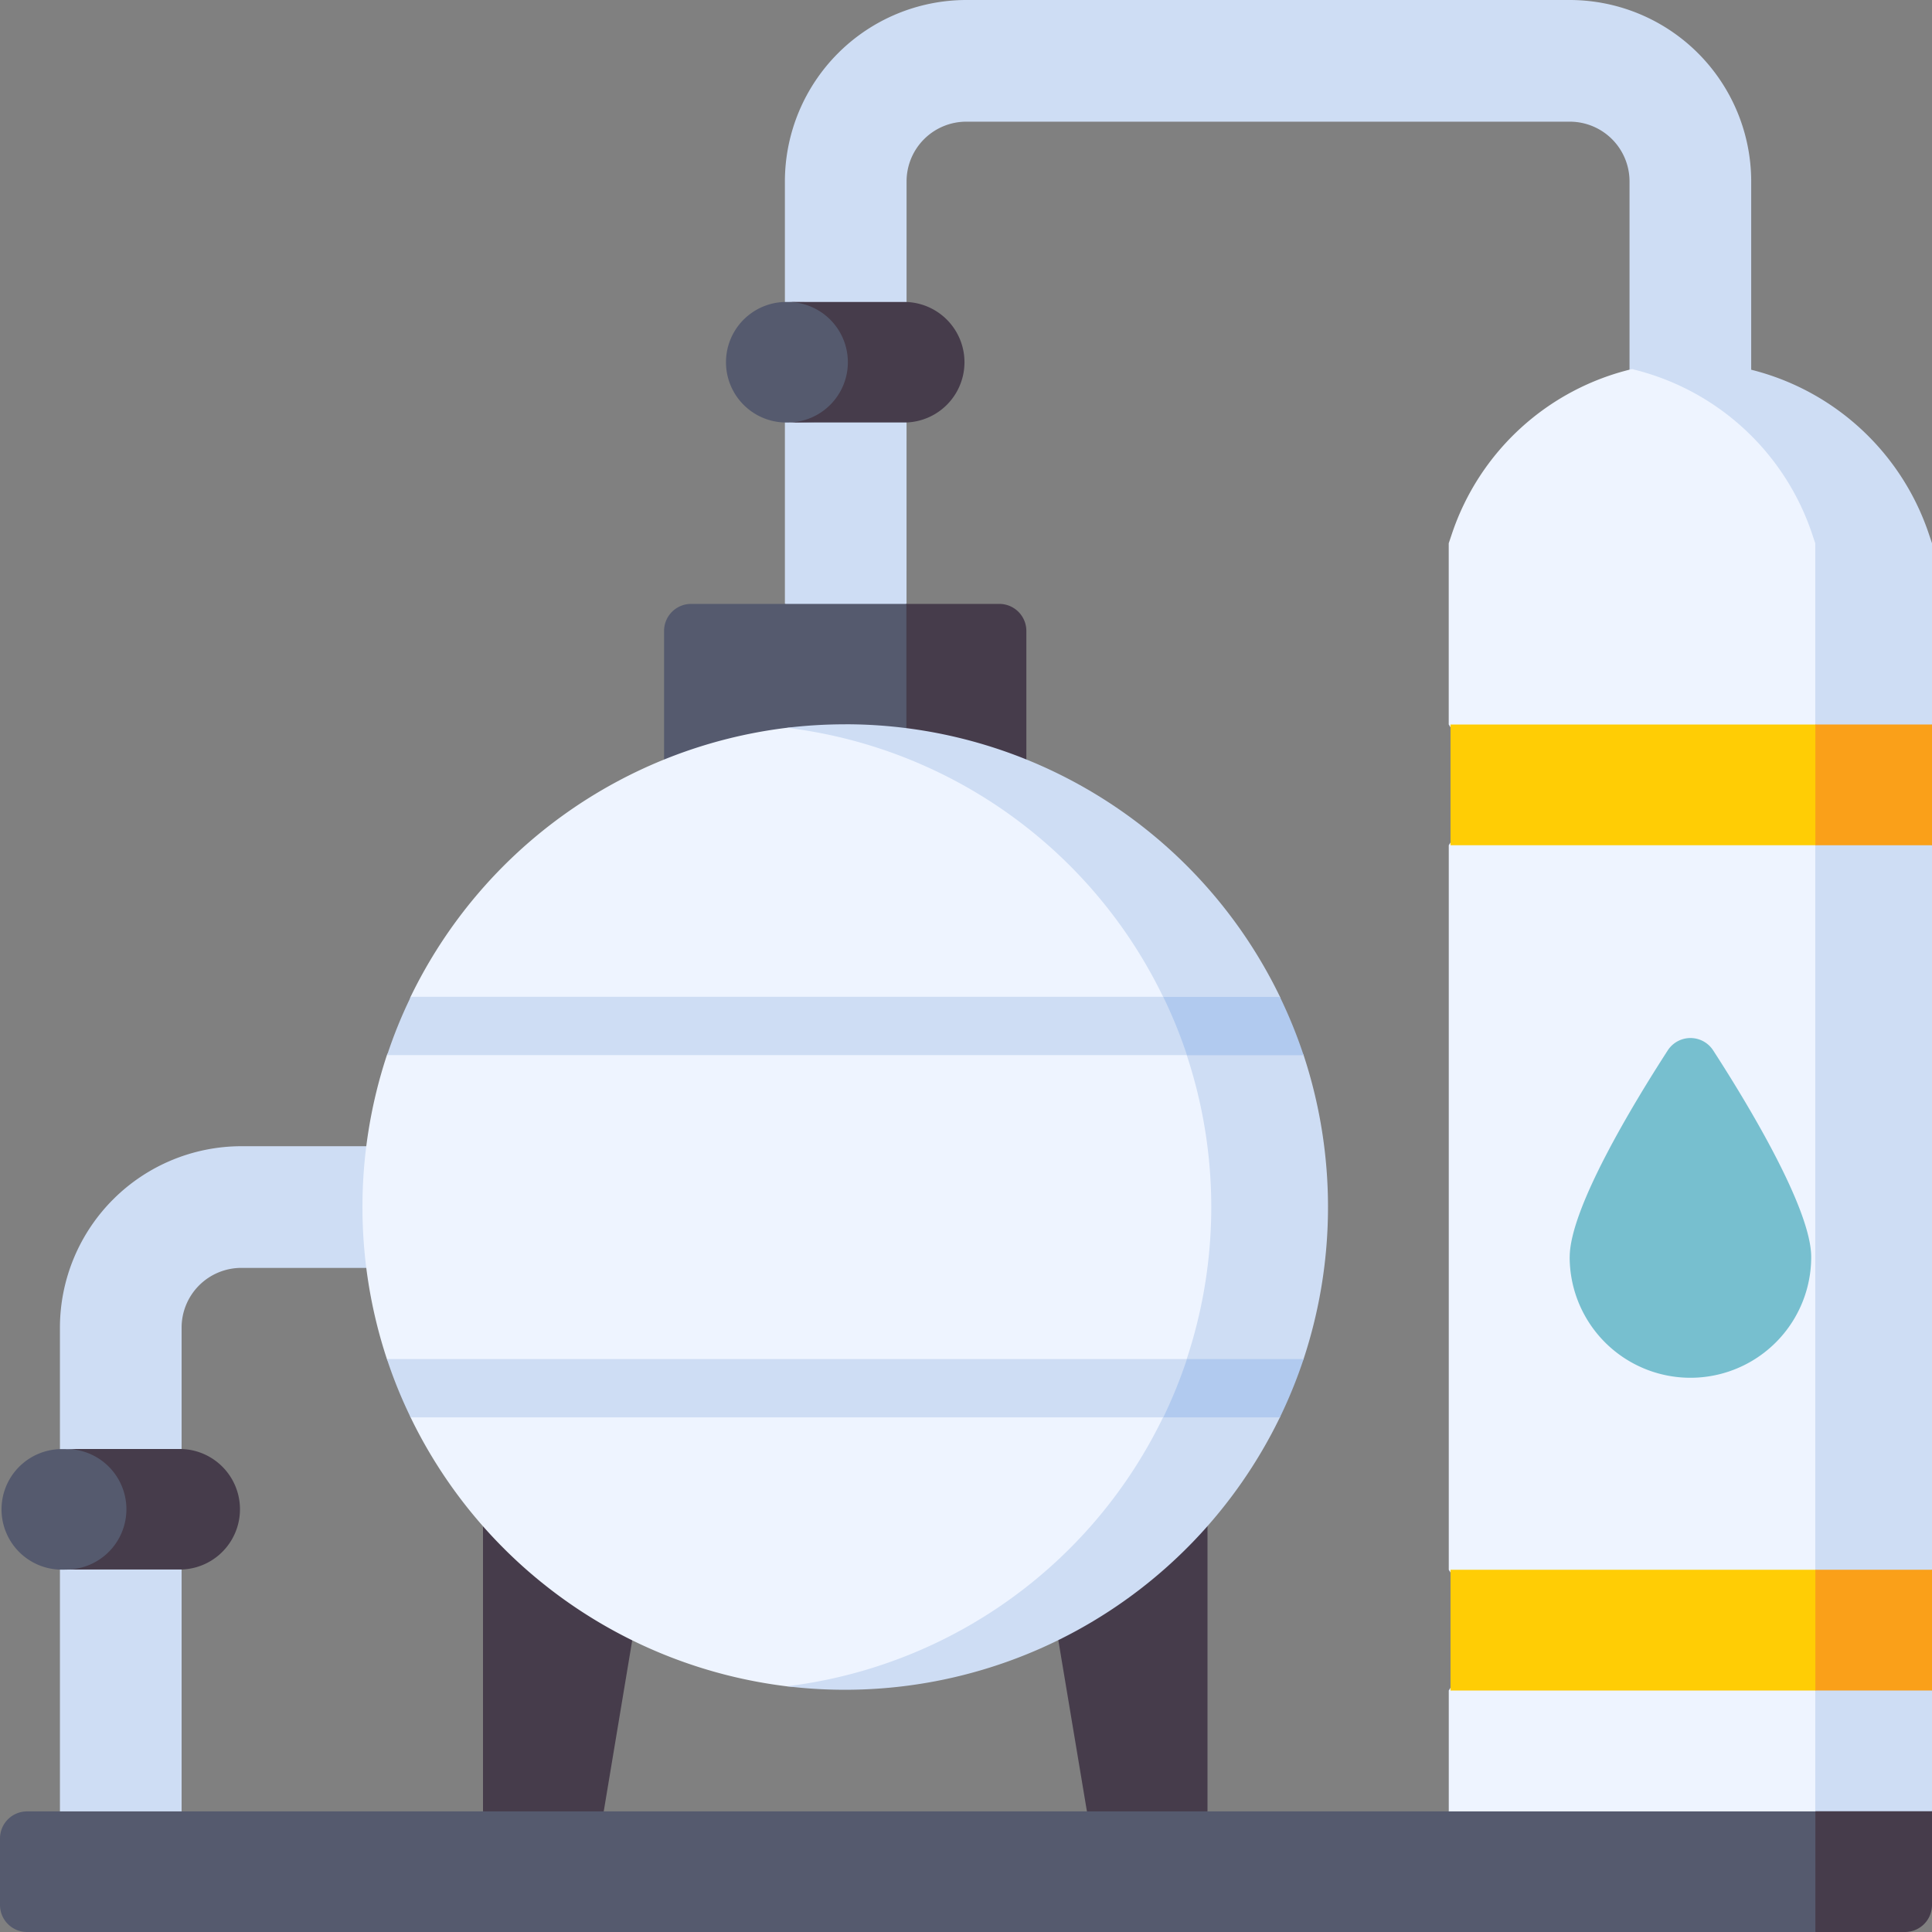
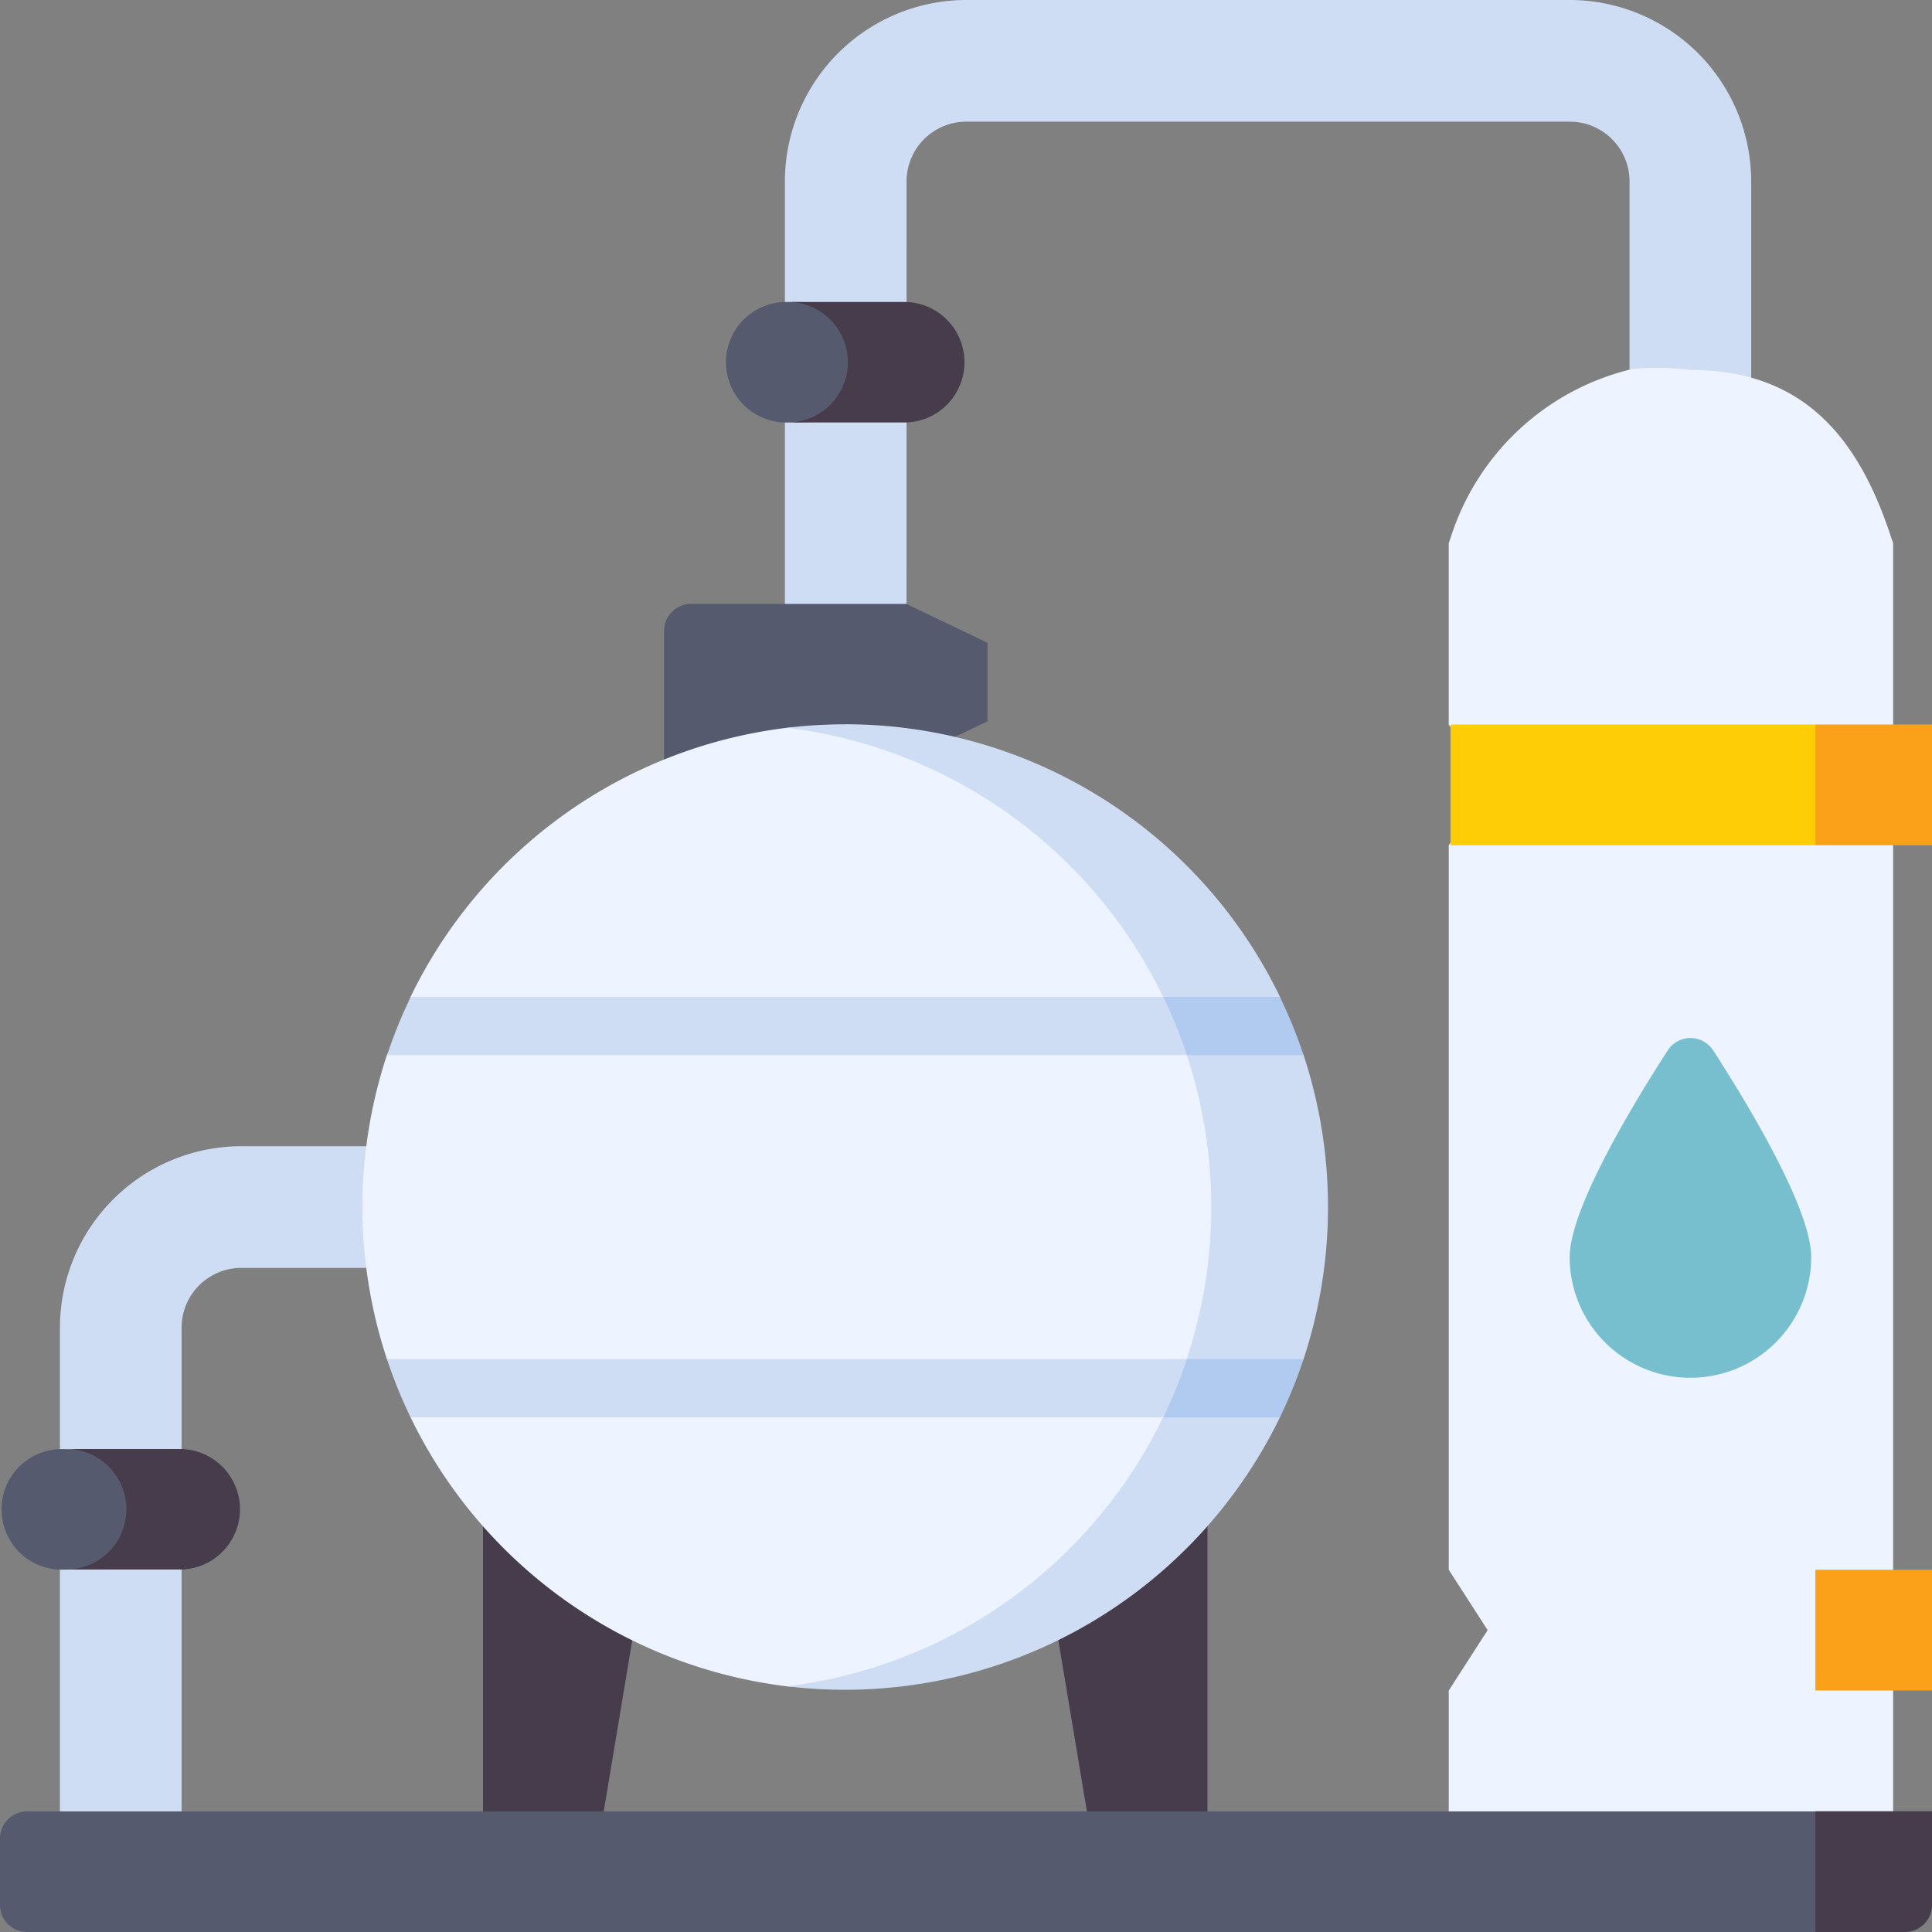
<svg xmlns="http://www.w3.org/2000/svg" width="50" height="50" viewBox="0 0 50 50">
  <rect x="0" y="0" width="50" height="50" fill="#808080" stroke="none" />
  <defs>
    <clipPath id="clip-path">
      <rect id="Rectangle_2535" data-name="Rectangle 2535" width="50" height="50" transform="translate(-26 970)" fill="#8bc992" />
    </clipPath>
  </defs>
  <g id="Mask_Group_3" data-name="Mask Group 3" transform="translate(26 -970)" clip-path="url(#clip-path)">
    <g id="refinery" transform="translate(-26 970)">
      <path id="Path_4063" data-name="Path 4063" d="M26.563,37.5H31.25v9.375L29.8,47.881l-1.671-1.006Z" fill="#463c4b" />
      <path id="Path_4064" data-name="Path 4064" d="M15.625,46.875l-1.49,1.006L12.5,46.875V37.494h4.688Z" fill="#463c4b" />
      <g id="Group_1892" data-name="Group 1892">
        <g id="Group_1891" data-name="Group 1891">
          <path id="Path_4065" data-name="Path 4065" d="M4.7,46.887,3.125,47.893,1.551,46.887V34.357a4.7,4.7,0,0,1,4.693-4.693H12.5v3.149H6.244A1.546,1.546,0,0,0,4.7,34.357v12.53Z" fill="#ceddf4" />
        </g>
      </g>
      <g id="Group_1894" data-name="Group 1894">
        <g id="Group_1893" data-name="Group 1893">
          <path id="Path_4066" data-name="Path 4066" d="M23.461,15.625l-1.586,1.006-1.562-1.006V4.693A4.7,4.7,0,0,1,25.006,0H40.628a4.7,4.7,0,0,1,4.693,4.693v6.244H42.172V4.693a1.546,1.546,0,0,0-1.544-1.544H25.006a1.546,1.546,0,0,0-1.544,1.544Z" fill="#ceddf4" />
        </g>
      </g>
      <path id="Path_4067" data-name="Path 4067" d="M25.556,18.667l-2.1,1.006h-6.27V16.329a.7.7,0,0,1,.7-.7h5.57l2.1,1.006Z" fill="#555a6e" />
-       <path id="Path_4068" data-name="Path 4068" d="M23.457,15.625v4.049h3.105V16.329a.7.7,0,0,0-.7-.7h-2.4Z" fill="#463c4b" />
      <path id="Path_4069" data-name="Path 4069" d="M48.994,47.879h-11.5V43.75L38.5,42.188l-1.006-1.562V21.875L38.5,20.313,37.493,18.75V14.06l.082-.244a6.51,6.51,0,0,1,4.663-4.265,6.593,6.593,0,0,1,1.509.024c2.8,0,4.282,1.591,5.168,4.249l.079.236Z" fill="#eef4ff" />
-       <path id="Path_4070" data-name="Path 4070" d="M49.921,13.825a6.511,6.511,0,0,0-7.684-4.273A6.51,6.51,0,0,1,46.9,13.825l.079.236V46.873l1.509,1.006L50,46.873V43.75l-1.006-1.562L50,40.625V21.875l-1.006-1.562L50,18.75V14.06Z" fill="#ceddf4" />
      <path id="Path_4071" data-name="Path 4071" d="M33.362,31.238a12.042,12.042,0,0,1-.658,3.934,12.267,12.267,0,0,1-.636,1.509,12.536,12.536,0,0,1-10.193,6.95,9.119,9.119,0,0,1-1.509.011,12.5,12.5,0,0,1-9.74-6.961c-.12-.247.774-.5.67-.755s-1.2-.5-1.283-.754a12.539,12.539,0,0,1,0-7.866c.084-.255,1.183-.507,1.283-.755s-.79-.507-.67-.754a12.5,12.5,0,0,1,9.74-6.962,13.511,13.511,0,0,1,1.509.011C25.81,18.822,30,21.652,32.064,25.8a12.473,12.473,0,0,1,.634,1.509,12.034,12.034,0,0,1,.664,3.933Z" fill="#eef4ff" />
      <path id="Path_4072" data-name="Path 4072" d="M21.875,18.745a12.62,12.62,0,0,0-1.509.09,12.495,12.495,0,0,1,0,24.806,12.513,12.513,0,0,0,12.758-6.961c.12-.247-.774-.5-.671-.754s1.2-.5,1.284-.755a12.56,12.56,0,0,0,0-7.866c-.085-.255-1.183-.507-1.283-.754s.791-.508.671-.755a12.494,12.494,0,0,0-11.249-7.052Z" fill="#ceddf4" />
      <g id="Group_1896" data-name="Group 1896">
        <g id="Group_1895" data-name="Group 1895">
-           <path id="Path_4073" data-name="Path 4073" d="M32.416,35.927a9.384,9.384,0,0,1-2.31.754H10.627a12.108,12.108,0,0,1-.613-1.509h20.7S32.52,35.679,32.416,35.927Z" fill="#ceddf4" />
+           <path id="Path_4073" data-name="Path 4073" d="M32.416,35.927a9.384,9.384,0,0,1-2.31.754H10.627a12.108,12.108,0,0,1-.613-1.509h20.7Z" fill="#ceddf4" />
        </g>
      </g>
      <g id="Group_1898" data-name="Group 1898">
        <g id="Group_1897" data-name="Group 1897">
          <path id="Path_4074" data-name="Path 4074" d="M30.719,27.306h-20.7a12.107,12.107,0,0,1,.613-1.509H30.106a9.3,9.3,0,0,1,2.31.767C32.517,26.807,30.719,27.306,30.719,27.306Z" fill="#ceddf4" />
        </g>
      </g>
      <path id="Path_4075" data-name="Path 4075" d="M30.106,36.681h3.018a12.416,12.416,0,0,0,.613-1.509H30.718A12.406,12.406,0,0,1,30.106,36.681Z" fill="#b1caef" />
      <path id="Path_4076" data-name="Path 4076" d="M30.106,25.8a12.415,12.415,0,0,1,.613,1.509h3.018a12.421,12.421,0,0,0-.613-1.509Z" fill="#b1caef" />
-       <path id="Path_4077" data-name="Path 4077" d="M48.994,42.744,46.982,43.75H37.539V40.625h9.443l2.012,1.006Z" fill="#ffcd05" />
      <path id="Path_4078" data-name="Path 4078" d="M46.982,40.625H50V43.75H46.982Z" fill="#faa019" />
      <path id="Path_4079" data-name="Path 4079" d="M48.994,20.869l-2.012,1.006H37.539V18.75h9.443l2.012,1.006Z" fill="#ffcd05" />
      <path id="Path_4080" data-name="Path 4080" d="M46.982,18.75H50v3.125H46.982Z" fill="#faa019" />
      <g id="Group_1899" data-name="Group 1899">
        <path id="Path_4081" data-name="Path 4081" d="M22.434,10.892l-2.012.042h-.113a1.56,1.56,0,0,1,0-3.119h.113l2.012.022a1.541,1.541,0,0,1,1.56,1.538A1.524,1.524,0,0,1,22.434,10.892Z" fill="#555a6e" />
        <path id="Path_4082" data-name="Path 4082" d="M23.44,7.815H20.422a1.56,1.56,0,0,1,0,3.119H23.44a1.56,1.56,0,0,0,0-3.119Z" fill="#463c4b" />
      </g>
      <g id="Group_1900" data-name="Group 1900">
        <path id="Path_4083" data-name="Path 4083" d="M3.684,40.58l-2.012.042H1.56a1.56,1.56,0,0,1,0-3.119h.113l2.012.022a1.541,1.541,0,0,1,1.56,1.537A1.524,1.524,0,0,1,3.684,40.58Z" fill="#555a6e" />
        <path id="Path_4084" data-name="Path 4084" d="M4.69,37.5H1.672a1.56,1.56,0,1,1,0,3.119H4.69a1.56,1.56,0,0,0,0-3.119Z" fill="#463c4b" />
      </g>
      <path id="Path_4085" data-name="Path 4085" d="M40.624,32.531c0-1.246,1.628-3.94,2.534-5.342a.7.7,0,0,1,1.182,0c.906,1.4,2.534,4.1,2.534,5.342a3.125,3.125,0,0,1-6.251,0Z" fill="#77bfcf" />
      <path id="Path_4086" data-name="Path 4086" d="M48.994,48.994,46.982,50H.7a.7.7,0,0,1-.7-.7V47.579a.7.7,0,0,1,.7-.7H46.982l2.012,1.006Z" fill="#555a6e" />
      <path id="Path_4087" data-name="Path 4087" d="M46.982,46.875V50H49.3a.7.7,0,0,0,.7-.7V46.875Z" fill="#463c4b" />
    </g>
  </g>
</svg>